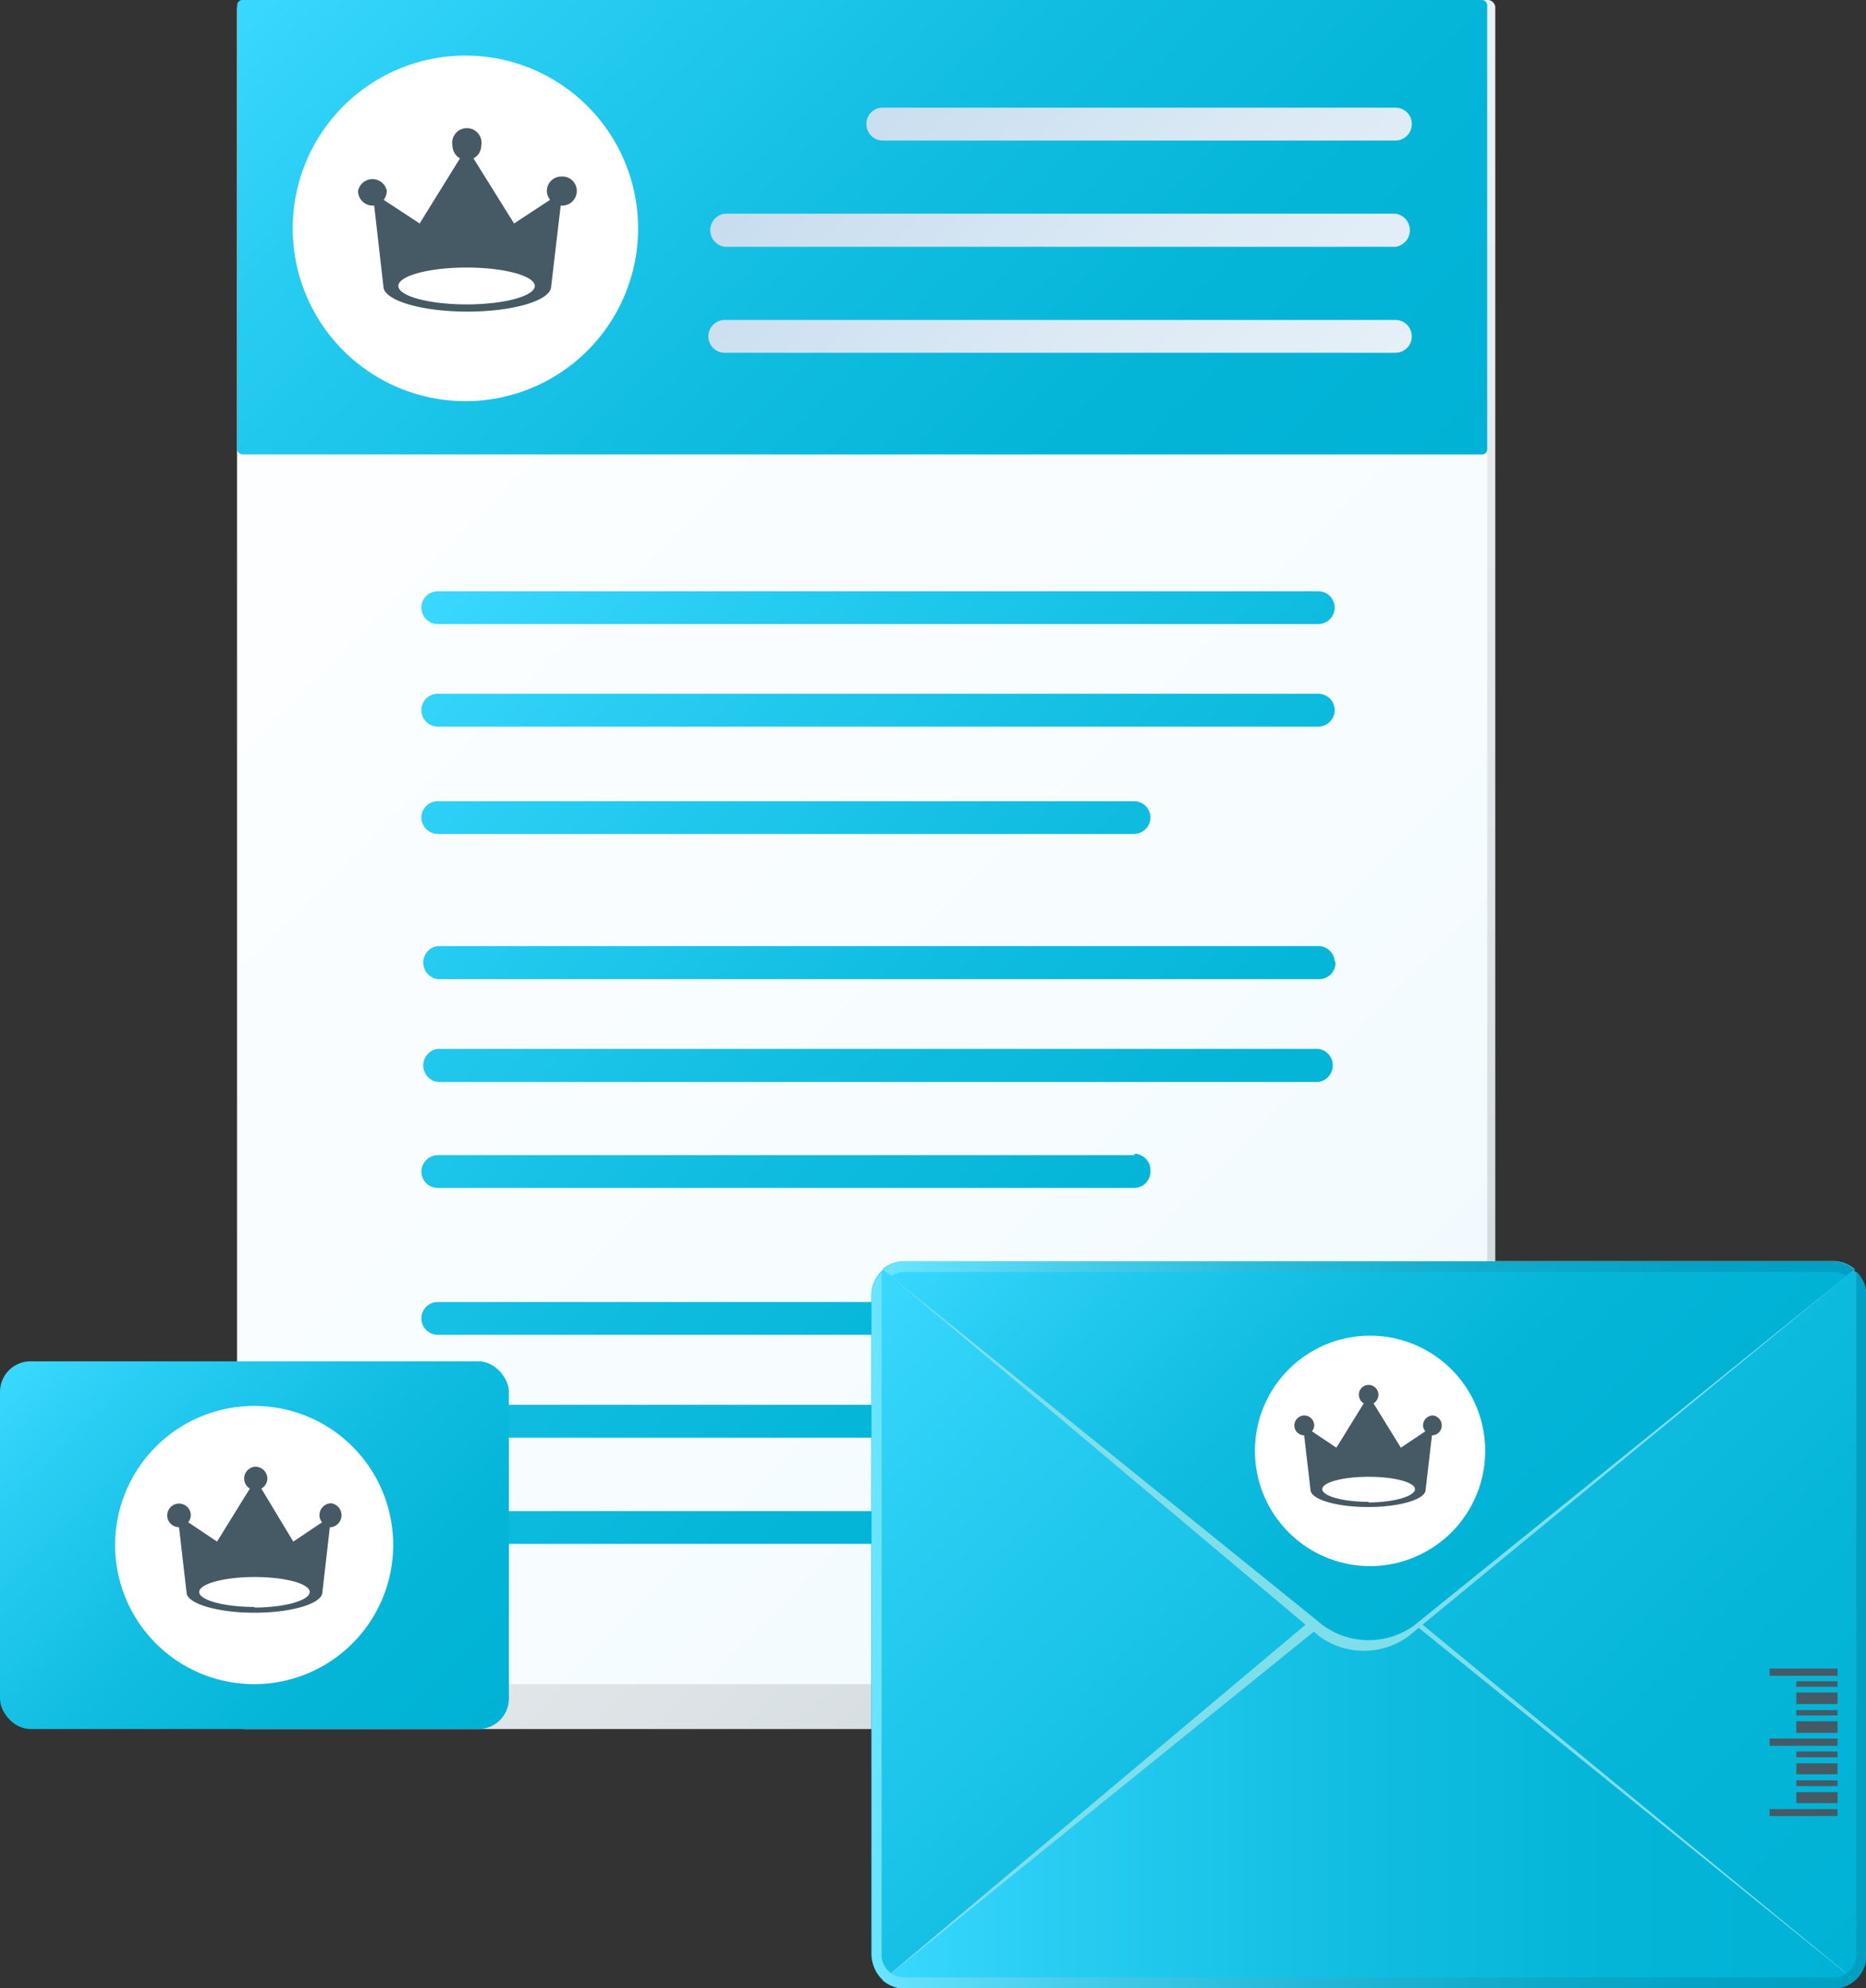
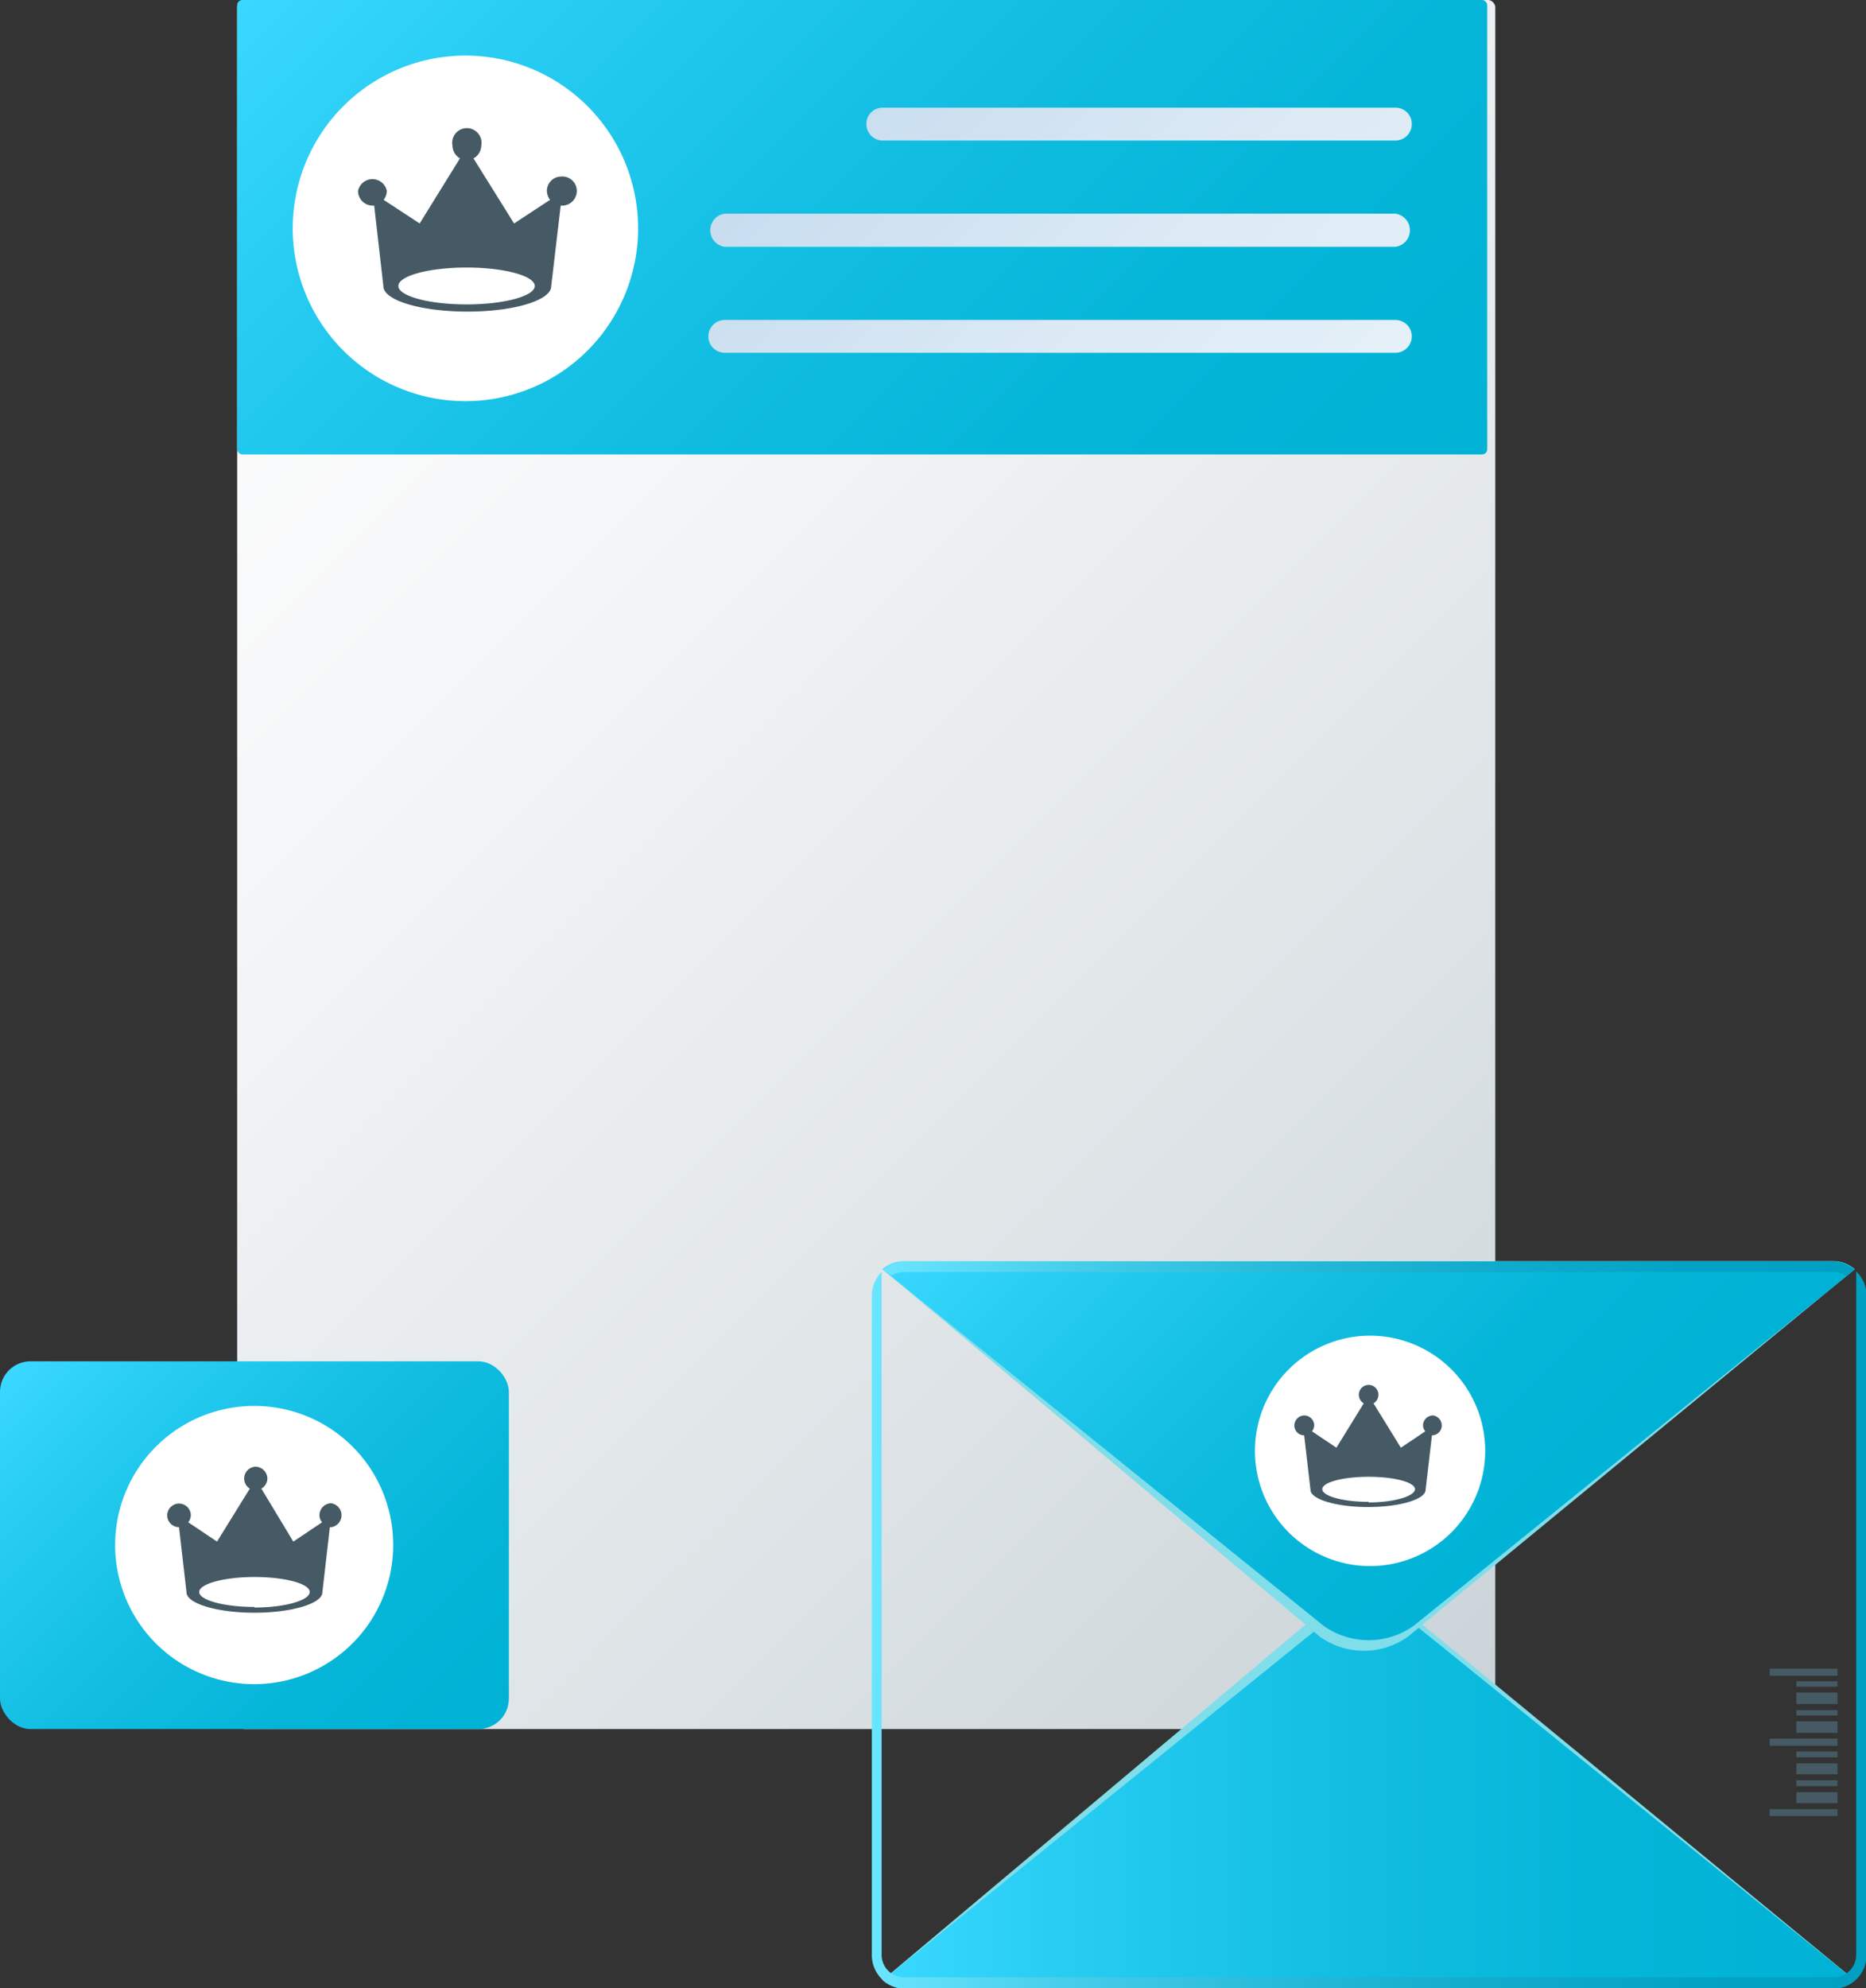
<svg xmlns="http://www.w3.org/2000/svg" xmlns:xlink="http://www.w3.org/1999/xlink" viewBox="0 0 64.83 69.04">
  <rect x="0" y="0" width="64.83" height="69.04" fill="#333333" stroke="none" />
  <defs>
    <style>.cls-1{isolation:isolate;}.cls-2{fill:url(#linear-gradient);}.cls-3{fill:url(#linear-gradient-2);}.cls-4{fill:url(#linear-gradient-3);}.cls-5{fill:url(#linear-gradient-4);}.cls-6{fill:url(#linear-gradient-5);}.cls-7{fill:url(#linear-gradient-6);}.cls-8{fill:url(#linear-gradient-7);}.cls-9{fill:url(#linear-gradient-8);}.cls-10{fill:url(#linear-gradient-9);}.cls-11{fill:url(#linear-gradient-10);}.cls-12{fill:url(#linear-gradient-11);}.cls-13{fill:url(#linear-gradient-12);}.cls-14{fill:url(#linear-gradient-13);}.cls-15{fill:#fff;}.cls-16{fill:#455a64;}.cls-17{fill:url(#linear-gradient-14);}.cls-18{fill:url(#linear-gradient-15);}.cls-19{fill:#80deea;mix-blend-mode:multiply;}.cls-20{fill:url(#linear-gradient-16);}.cls-21{fill:url(#linear-gradient-17);}.cls-22{fill:url(#linear-gradient-18);}.cls-23{fill:url(#linear-gradient-19);}</style>
    <linearGradient id="linear-gradient" x1="4.23" y1="4.15" x2="55.97" y2="55.89" gradientUnits="userSpaceOnUse">
      <stop offset="0" stop-color="#fff" />
      <stop offset="0.27" stop-color="#f6f7f8" />
      <stop offset="0.71" stop-color="#dde3e6" />
      <stop offset="1" stop-color="#cad3d8" />
    </linearGradient>
    <linearGradient id="linear-gradient-2" x1="260.16" y1="105.08" x2="303.87" y2="105.08" gradientUnits="userSpaceOnUse">
      <stop offset="0" stop-color="#cad3d8" />
      <stop offset="0.29" stop-color="#dde3e6" />
      <stop offset="0.73" stop-color="#f6f7f8" />
      <stop offset="1" stop-color="#fff" />
    </linearGradient>
    <linearGradient id="linear-gradient-3" x1="260.16" y1="105.26" x2="303.87" y2="105.26" xlink:href="#linear-gradient-2" />
    <linearGradient id="linear-gradient-4" x1="260.16" y1="105.96" x2="303.87" y2="105.96" xlink:href="#linear-gradient-2" />
    <linearGradient id="linear-gradient-5" x1="260.16" y1="104.91" x2="303.87" y2="104.91" xlink:href="#linear-gradient-2" />
    <linearGradient id="linear-gradient-6" x1="260.16" y1="105.6" x2="303.87" y2="105.6" xlink:href="#linear-gradient-2" />
    <linearGradient id="linear-gradient-7" x1="260.16" y1="104.73" x2="303.87" y2="104.73" xlink:href="#linear-gradient-2" />
    <linearGradient id="linear-gradient-8" x1="260.16" y1="105.78" x2="303.87" y2="105.78" xlink:href="#linear-gradient-2" />
    <linearGradient id="linear-gradient-9" x1="260.16" y1="105.43" x2="303.87" y2="105.43" xlink:href="#linear-gradient-2" />
    <linearGradient id="linear-gradient-10" x1="4.58" y1="3.86" x2="55.34" y2="54.62" gradientUnits="userSpaceOnUse">
      <stop offset="0" stop-color="#fff" />
      <stop offset="0.66" stop-color="#f6fcff" />
      <stop offset="1" stop-color="#eff9ff" />
    </linearGradient>
    <linearGradient id="linear-gradient-11" x1="15.21" y1="-6.86" x2="44.71" y2="22.65" gradientUnits="userSpaceOnUse">
      <stop offset="0" stop-color="#3ad8ff" />
      <stop offset="0.19" stop-color="#27ccf1" />
      <stop offset="0.47" stop-color="#12bee2" />
      <stop offset="0.75" stop-color="#04b5d8" />
      <stop offset="1" stop-color="#00b2d5" />
    </linearGradient>
    <linearGradient id="linear-gradient-12" x1="266.41" y1="67.2" x2="296.6" y2="97.4" xlink:href="#linear-gradient-11" />
    <linearGradient id="linear-gradient-13" x1="282.52" y1="47.94" x2="296.82" y2="62.25" gradientUnits="userSpaceOnUse">
      <stop offset="0" stop-color="#c7ddef" />
      <stop offset="0.59" stop-color="#dceaf5" />
      <stop offset="1" stop-color="#e5f0f8" />
    </linearGradient>
    <linearGradient id="linear-gradient-14" x1="1.54" y1="46.36" x2="16.14" y2="60.96" xlink:href="#linear-gradient-11" />
    <linearGradient id="linear-gradient-15" x1="32.94" y1="41.81" x2="62.16" y2="71.03" xlink:href="#linear-gradient-11" />
    <linearGradient id="linear-gradient-16" x1="2251.94" y1="2363.95" x2="2285.69" y2="2363.95" gradientTransform="translate(2568.29 2472.6) rotate(180)" gradientUnits="userSpaceOnUse">
      <stop offset="0" stop-color="#00b2d5" />
      <stop offset="0.25" stop-color="#04b5d8" />
      <stop offset="0.53" stop-color="#12bee2" />
      <stop offset="0.81" stop-color="#27ccf1" />
      <stop offset="1" stop-color="#3ad8ff" />
    </linearGradient>
    <linearGradient id="linear-gradient-17" x1="2260.37" y1="2373.89" x2="2277.26" y2="2390.78" xlink:href="#linear-gradient-16" />
    <linearGradient id="linear-gradient-18" x1="282.19" y1="102.77" x2="316.75" y2="102.77" gradientUnits="userSpaceOnUse">
      <stop offset="0" stop-color="#6ae5ff" />
      <stop offset="0.2" stop-color="#46cdea" />
      <stop offset="0.41" stop-color="#27bad9" />
      <stop offset="0.62" stop-color="#12abcc" />
      <stop offset="0.82" stop-color="#04a3c5" />
      <stop offset="1" stop-color="#00a0c2" />
    </linearGradient>
    <linearGradient id="linear-gradient-19" x1="282.6" y1="90.23" x2="316.34" y2="90.23" xlink:href="#linear-gradient-18" />
  </defs>
  <g class="cls-1">
    <g id="Layer_1" data-name="Layer 1">
      <rect class="cls-2" x="8.24" width="43.71" height="60.04" rx="0.25" />
-       <path class="cls-3" d="M303.52,105.1H260.16v0h43.36a.78.78,0,0,0,.35-.08v0A.78.78,0,0,1,303.52,105.1Z" transform="translate(-251.92 -46.18)" />
      <path class="cls-4" d="M260.16,105.27v0h43.36a.78.78,0,0,0,.35-.08v0a.78.78,0,0,1-.35.08Z" transform="translate(-251.92 -46.18)" />
      <path class="cls-5" d="M303.87,105.94v0a.78.78,0,0,1-.35.08H260.16s0,0,0,0h43.35A.78.78,0,0,0,303.87,105.94Z" transform="translate(-251.92 -46.18)" />
      <path class="cls-6" d="M303.52,104.92H260.16v0h43.36a1,1,0,0,0,.35-.08v0A.78.78,0,0,1,303.52,104.92Z" transform="translate(-251.92 -46.18)" />
      <path class="cls-7" d="M303.52,105.67a1,1,0,0,0,.35-.08v0a.78.78,0,0,1-.35.08H260.16v0Z" transform="translate(-251.92 -46.18)" />
      <path class="cls-8" d="M303.52,104.75H260.16v0h43.36a1,1,0,0,0,.35-.07v0A.78.78,0,0,1,303.52,104.75Z" transform="translate(-251.92 -46.18)" />
      <path class="cls-9" d="M303.52,105.84a.78.78,0,0,0,.35-.08v0a1,1,0,0,1-.35.08H260.16v0Z" transform="translate(-251.92 -46.18)" />
      <path class="cls-10" d="M303.87,105.41v0a1,1,0,0,1-.35.08H260.16v0h43.36A.78.78,0,0,0,303.87,105.41Z" transform="translate(-251.92 -46.18)" />
-       <rect class="cls-11" x="8.24" width="43.43" height="58.48" rx="0.34" />
      <rect class="cls-12" x="8.24" width="43.43" height="15.78" rx="0.18" />
-       <path class="cls-13" d="M297.72,66.71H267.13a.57.57,0,0,0,0,1.14h30.59a.57.57,0,0,0,0-1.14Zm0,3.56H267.13a.57.57,0,0,0,0,1.14h30.59a.57.57,0,0,0,0-1.14ZM291.32,74H267.13a.57.57,0,0,0-.57.57.58.58,0,0,0,.57.57h24.19a.58.58,0,0,0,.57-.57A.57.57,0,0,0,291.32,74Zm7,5.6a.57.57,0,0,1-.57.58H267.13a.58.58,0,0,1,0-1.15h30.59A.57.57,0,0,1,298.29,79.56Zm-.57,3H267.13a.58.58,0,0,0,0,1.15h30.59a.58.58,0,0,0,0-1.15Zm-6.4,3.69H267.13a.58.58,0,0,0-.57.57.57.57,0,0,0,.57.57h24.19a.57.57,0,0,0,.57-.57A.58.58,0,0,0,291.32,86.24Zm7,5.67a.56.56,0,0,1-.57.57H267.13a.57.57,0,1,1,0-1.14h30.59A.56.56,0,0,1,298.29,91.91Zm-.57,3H267.13a.57.57,0,1,0,0,1.14h30.59a.57.57,0,1,0,0-1.14Zm-6.4,3.69H267.13a.57.57,0,0,0-.57.57.58.58,0,0,0,.57.57h24.19a.58.58,0,0,0,.57-.57A.57.57,0,0,0,291.32,98.59Z" transform="translate(-251.92 -46.18)" />
      <path class="cls-14" d="M300.4,53.6H277.1a.58.58,0,0,0,0,1.15h23.3a.58.58,0,0,0,0-1.15Zm0-3.68H282.59a.56.56,0,0,0-.57.57.57.57,0,0,0,.57.57H300.4a.57.57,0,0,0,.57-.57A.56.56,0,0,0,300.4,49.92Zm0,7.37H277.1a.57.57,0,1,0,0,1.14h23.3a.57.57,0,0,0,0-1.14Z" transform="translate(-251.92 -46.18)" />
      <path class="cls-15" d="M274.09,54.11a6,6,0,1,1-6-6A6,6,0,0,1,274.09,54.11Z" transform="translate(-251.92 -46.18)" />
      <path class="cls-16" d="M271.43,52.31a.5.5,0,0,0-.51.5.55.55,0,0,0,.11.31l-1.25.82-1.41-2.26a.51.51,0,0,0,.27-.44.51.51,0,1,0-1,0,.52.52,0,0,0,.26.44l-1.4,2.26-1.25-.82a.55.55,0,0,0,.11-.31.51.51,0,0,0-1,0,.51.51,0,0,0,.51.51h.05l.32,2.8h0c0,.49,1.31.88,2.92.88s2.91-.39,2.91-.88h0l.33-2.8h.05a.51.51,0,0,0,.51-.51A.5.5,0,0,0,271.43,52.31Zm-3.3,4.44c-1.31,0-2.37-.29-2.37-.64s1.06-.64,2.37-.64,2.37.29,2.37.64S269.44,56.75,268.13,56.75Z" transform="translate(-251.92 -46.18)" />
      <rect class="cls-17" y="47.27" width="17.68" height="12.77" rx="1.06" />
      <path class="cls-15" d="M265.58,99.84A4.83,4.83,0,1,1,260.76,95,4.82,4.82,0,0,1,265.58,99.84Z" transform="translate(-251.92 -46.18)" />
      <path class="cls-16" d="M263.43,98.38a.41.41,0,0,0-.41.41.37.37,0,0,0,.09.25l-1,.67L261,97.87a.41.41,0,0,0,.21-.35.42.42,0,0,0-.41-.41.41.41,0,0,0-.2.76l-1.14,1.84-1-.67a.42.42,0,0,0,.09-.25.41.41,0,1,0-.41.42h0l.26,2.26h0c0,.39,1.06.71,2.36.71s2.36-.32,2.36-.71h0l.26-2.26h.05a.42.42,0,0,0,0-.83Zm-2.67,3.6c-1.06,0-1.92-.24-1.92-.52s.86-.52,1.92-.52,1.92.23,1.92.52S261.82,102,260.76,102Z" transform="translate(-251.92 -46.18)" />
-       <rect class="cls-18" x="30.27" y="43.8" width="34.57" height="25.24" rx="1.18" />
      <path class="cls-19" d="M297.76,102.19a2.63,2.63,0,0,1,3.09,0l15.51,12.75a1.16,1.16,0,0,1-.75.28H283.33a1.16,1.16,0,0,1-.75-.28Z" transform="translate(-251.92 -46.18)" />
      <path class="cls-20" d="M301.08,102.6a2.8,2.8,0,0,0-3.22,0L282.6,114.93a1.14,1.14,0,0,0,.76.29h32.21a1.15,1.15,0,0,0,.77-.29Z" transform="translate(-251.92 -46.18)" />
      <path class="cls-19" d="M297.76,103a2.63,2.63,0,0,0,3.09,0l15.51-12.75a1.16,1.16,0,0,0-.75-.28H283.33a1.16,1.16,0,0,0-.75.28Z" transform="translate(-251.92 -46.18)" />
      <path class="cls-21" d="M297.9,102.63a2.7,2.7,0,0,0,3.14,0l15.32-12.37a1.16,1.16,0,0,0-.75-.28H283.33a1.16,1.16,0,0,0-.75.28Z" transform="translate(-251.92 -46.18)" />
      <path class="cls-22" d="M316.41,90.33l0,0v23.74a.78.78,0,0,1-.78.77H283.33a.78.78,0,0,1-.78-.77V90.35l0,0a1.16,1.16,0,0,0-.34.83v22.89a1.17,1.17,0,0,0,1.17,1.17h32.21a1.17,1.17,0,0,0,1.18-1.17V91.16A1.16,1.16,0,0,0,316.41,90.33Z" transform="translate(-251.92 -46.18)" />
      <path class="cls-23" d="M282.89,90.48a.79.79,0,0,1,.44-.13h32.29a.78.78,0,0,1,.43.13l.29-.21a1.15,1.15,0,0,0-.77-.29H283.36a1.14,1.14,0,0,0-.76.29Z" transform="translate(-251.92 -46.18)" />
      <path class="cls-16" d="M313.4,109h2.36v.24H313.4Zm0-2.2h2.36v-.25H313.4Zm0-2.68v.25h2.36v-.25Zm.93,4.67h1.43v-.38h-1.43Zm0-1h1.43v-.38h-1.43Zm0,.41h1.43V108h-1.43Zm0-1h1.43V107h-1.43Zm0-2.45h1.43v-.19h-1.43Zm0,1h1.43v-.19h-1.43Zm0-.4h1.43v-.4h-1.43Zm0,1h1.43v-.4h-1.43Z" transform="translate(-251.92 -46.18)" />
      <path class="cls-15" d="M303.52,96.56a4,4,0,1,1-4-4A4,4,0,0,1,303.52,96.56Z" transform="translate(-251.92 -46.18)" />
      <path class="cls-16" d="M301.71,95.33a.35.35,0,0,0-.35.35.33.33,0,0,0,.08.2l-.85.57-.95-1.54a.35.35,0,0,0,.17-.3.34.34,0,1,0-.68,0,.35.35,0,0,0,.17.3l-.95,1.54-.85-.57a.33.33,0,0,0,.08-.2.35.35,0,0,0-.35-.35.35.35,0,0,0-.34.35.34.34,0,0,0,.34.34h0l.22,1.89h0c0,.33.89.6,2,.6s2-.27,2-.6h0l.22-1.89h0a.34.34,0,0,0,.34-.34A.35.35,0,0,0,301.71,95.33Zm-2.24,3c-.89,0-1.61-.2-1.61-.44s.72-.43,1.61-.43,1.61.19,1.61.43S300.36,98.35,299.47,98.35Z" transform="translate(-251.92 -46.18)" />
    </g>
  </g>
</svg>